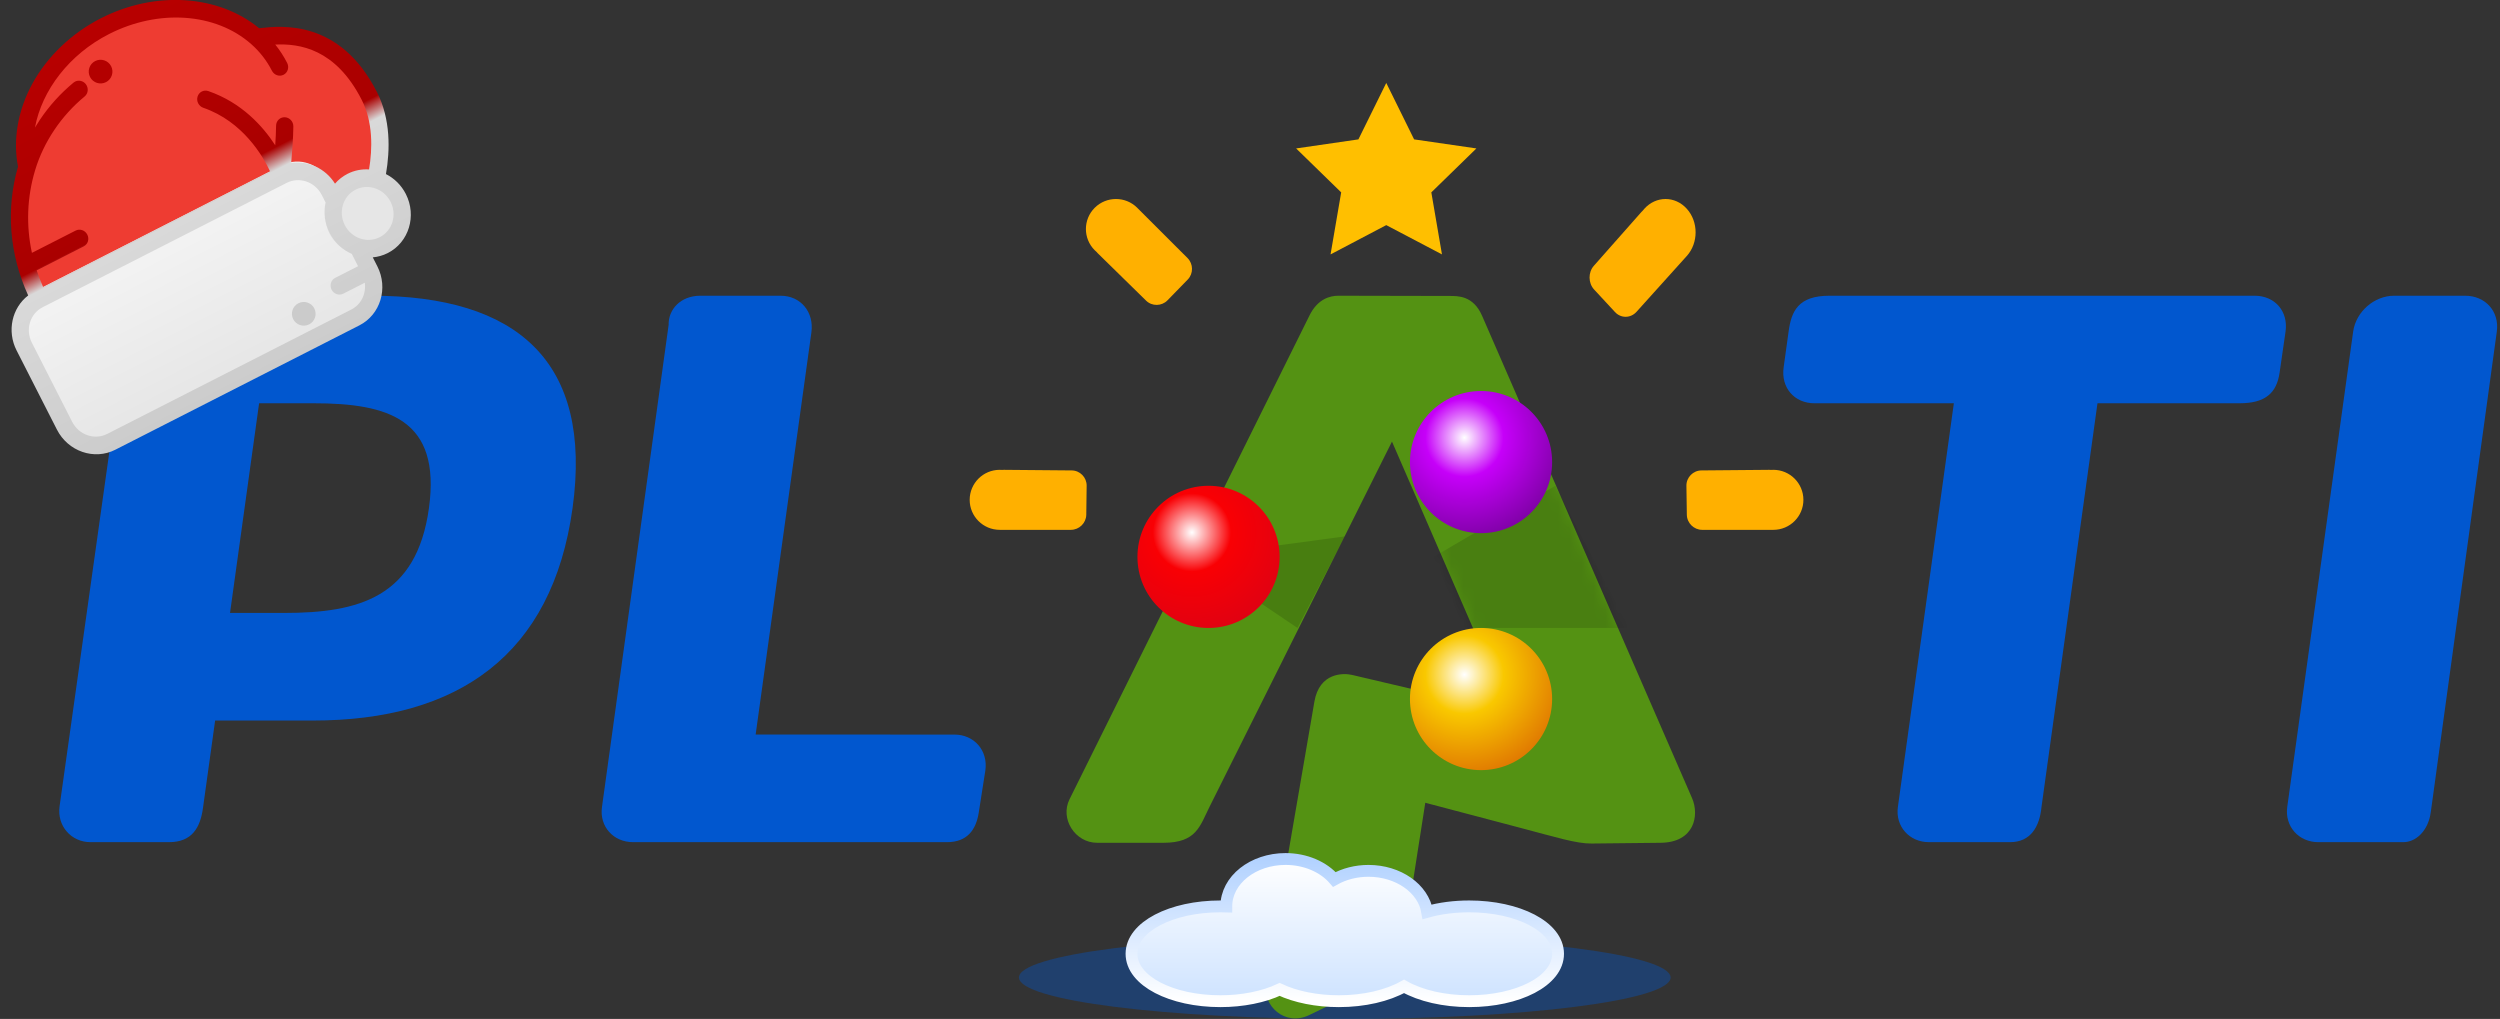
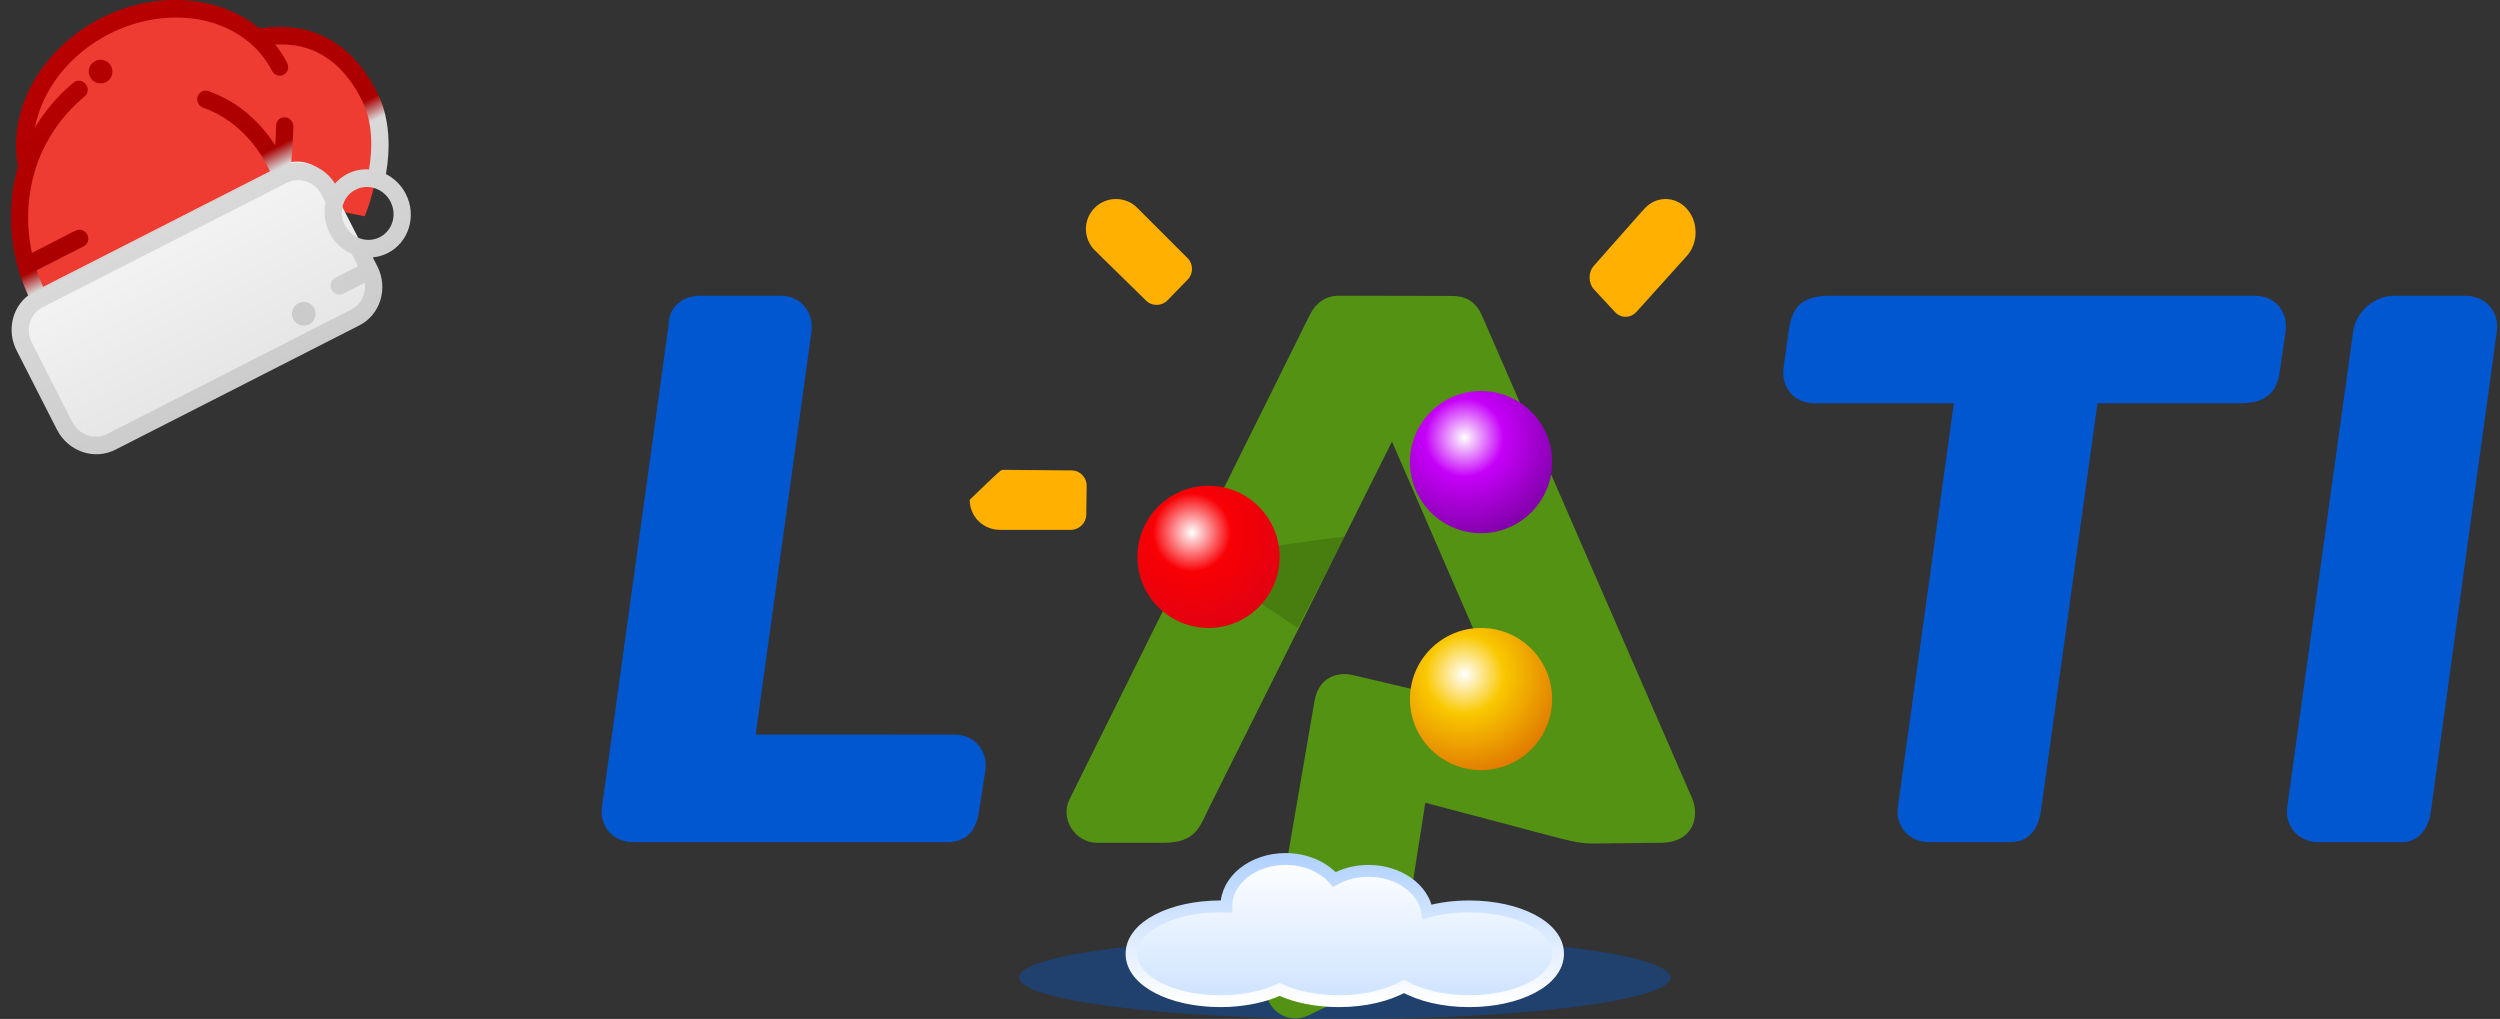
<svg xmlns="http://www.w3.org/2000/svg" xmlns:xlink="http://www.w3.org/1999/xlink" width="211px" height="86px" viewBox="0 0 211 86" version="1.1">
  <rect x="0" y="0" width="211" height="86" fill="#333333" stroke="none" />
  <title>v2@2x</title>
  <desc>Created with Sketch.</desc>
  <defs>
    <path d="M2.598,47.131 L8.196,47.131 C10.984,47.131 11.262,45.736 12.086,44.091 L27.483,13.269 L37.394,36.084 L24.114,32.964 C23.396,32.794 21.359,32.745 20.934,35.224 L16.85,58.954 C16.515,60.912 18.475,62.652 20.494,61.673 L25.929,59.041 C27.738,58.162 28.126,57.609 28.394,55.903 L30.294,43.753 L38.356,45.88 C41.32,46.66 43.056,47.209 44.325,47.194 L50.165,47.131 C53.016,47.1 53.441,44.807 52.808,43.359 L35.086,2.649 C34.342,0.938 33.036,0.979 32.344,0.979 L22.961,0.959 C22.247,0.958 21.209,1.237 20.528,2.613 L0.267,43.46 C-0.551,45.106 0.734,47.131 2.598,47.131 Z" id="path-1" />
    <linearGradient x1="50%" y1="0%" x2="50%" y2="100%" id="linearGradient-3">
      <stop stop-color="#F4F4F4" offset="0%" />
      <stop stop-color="#E6E6E6" offset="100%" />
    </linearGradient>
    <linearGradient x1="50%" y1="0%" x2="50%" y2="100%" id="linearGradient-4">
      <stop stop-color="#B80000" offset="0%" />
      <stop stop-color="#AA0000" offset="49.655%" />
      <stop stop-color="#D9D9D9" offset="54.942%" />
      <stop stop-color="#CCCCCC" offset="100%" />
    </linearGradient>
    <linearGradient x1="56.439%" y1="100%" x2="56.439%" y2="0%" id="linearGradient-5">
      <stop stop-color="#CEE3FF" offset="0%" />
      <stop stop-color="#FFFFFF" offset="100%" />
    </linearGradient>
    <linearGradient x1="50%" y1="0%" x2="50%" y2="100%" id="linearGradient-6">
      <stop stop-color="#B2D2FF" offset="0%" />
      <stop stop-color="#FFFFFF" offset="100%" />
    </linearGradient>
    <radialGradient cx="38.331%" cy="32.841%" fx="38.331%" fy="32.841%" r="100%" id="radialGradient-7">
      <stop stop-color="#FFFFFF" offset="0%" />
      <stop stop-color="#F90004" offset="27.507%" />
      <stop stop-color="#D0021B" offset="100%" />
    </radialGradient>
    <radialGradient cx="38.331%" cy="32.841%" fx="38.331%" fy="32.841%" r="100%" id="radialGradient-8">
      <stop stop-color="#FFFFFF" offset="0%" />
      <stop stop-color="#F9C800" offset="27.507%" />
      <stop stop-color="#D04502" offset="100%" />
    </radialGradient>
    <radialGradient cx="38.331%" cy="32.841%" fx="38.331%" fy="32.841%" r="100%" id="radialGradient-9">
      <stop stop-color="#FFFFFF" offset="0%" />
      <stop stop-color="#C600F9" offset="27.507%" />
      <stop stop-color="#520272" offset="100%" />
    </radialGradient>
  </defs>
  <g id="Page-1" stroke="none" stroke-width="1" fill="none" fill-rule="evenodd">
    <g id="Artboard-Copy" transform="translate(-32, -22)">
      <g id="v2" transform="translate(23, 15)">
        <g id="Group">
          <g id="Group-2-Copy-3" transform="translate(14, 23)">
            <path d="M87.644,5.369 L91.726,9.37 C92.223,9.863 93.041,9.855 93.533,9.351 L95.241,7.597 C95.734,7.096 95.724,6.276 95.228,5.78 L91.043,1.6 L91.036,1.596 L90.983,1.537 C89.99,0.549 88.385,0.549 87.394,1.537 C86.403,2.526 86.403,4.131 87.394,5.119 C87.443,5.168 87.492,5.213 87.546,5.259 C87.575,5.297 87.608,5.334 87.644,5.369" id="Fill-4" fill="#FFB000" />
-             <path d="M79.729,23.653 L85.449,23.704 C86.152,23.709 86.723,24.293 86.713,24.997 L86.682,27.441 C86.672,28.144 86.087,28.718 85.382,28.718 L79.377,28.718 C77.976,28.718 76.841,27.584 76.841,26.187 C76.841,24.788 77.976,23.653 79.377,23.653 C79.446,23.653 79.513,23.656 79.581,23.661 C79.63,23.656 79.679,23.653 79.729,23.653" id="Fill-5" fill="#FFB000" />
+             <path d="M79.729,23.653 L85.449,23.704 C86.152,23.709 86.723,24.293 86.713,24.997 L86.682,27.441 C86.672,28.144 86.087,28.718 85.382,28.718 L79.377,28.718 C77.976,28.718 76.841,27.584 76.841,26.187 C79.446,23.653 79.513,23.656 79.581,23.661 C79.63,23.656 79.679,23.653 79.729,23.653" id="Fill-5" fill="#FFB000" />
            <ellipse id="Oval" fill-opacity="0.375" fill="#0157CF" cx="108.5" cy="66.5" rx="27.5" ry="3.5" />
            <g id="Path-3" transform="translate(85, 8)">
              <mask id="mask-2" fill="white">
                <use xlink:href="#path-1" />
              </mask>
              <use id="Mask" fill="#549213" xlink:href="#path-1" />
-               <polygon fill-opacity="0.129" fill="#000000" mask="url(#mask-2)" points="31 23 33.552 29 47.5 29 41.266 17" />
            </g>
-             <path d="M144.318,23.653 L138.599,23.704 C137.896,23.709 137.324,24.293 137.333,24.997 L137.369,27.441 C137.376,28.144 137.963,28.719 138.666,28.719 L144.586,28.718 L144.589,28.718 L144.671,28.719 C146.07,28.719 147.207,27.584 147.207,26.187 C147.207,24.788 146.07,23.653 144.671,23.653 C144.601,23.653 144.534,23.656 144.467,23.661 C144.419,23.656 144.369,23.653 144.318,23.653" id="Fill-7" fill="#FFB000" />
-             <path d="M21.43,18.035 C27.753,18.035 32.243,19.353 31.203,26.884 C30.163,34.417 25.296,35.733 18.972,35.733 L14.414,35.733 L16.868,18.035 L21.43,18.035 Z M8.367,8.959 C7.399,8.959 5.97,9.514 5.764,11.207 L0.028,52.051 C-0.202,53.689 0.993,55.078 2.641,55.078 L9.266,55.078 C11.21,55.078 11.903,53.849 12.13,52.203 L13.157,44.814 L21.405,44.814 C33.66,44.814 41.608,39.286 43.324,26.884 C45.044,14.482 38.624,8.959 26.379,8.959 L8.367,8.959 L8.367,8.959 Z" id="Fill-8" fill="#0157CF" />
            <path d="M188.044,52.105 C187.816,53.749 189.015,55.078 190.664,55.078 L197.847,55.078 C198.852,55.078 199.934,54.19 200.158,52.544 L205.73,11.993 C205.967,10.283 204.766,8.959 203.052,8.959 L197.059,8.959 C195.411,8.959 193.843,10.283 193.606,11.993 L188.044,52.105" id="Fill-9" fill="#0157CF" />
            <path d="M54.118,8.959 C52.419,8.959 51.401,10.135 51.432,11.423 L45.806,52.117 C45.576,53.758 46.774,55.078 48.425,55.078 L74.931,55.078 C76.615,55.078 77.375,54.051 77.602,52.605 L78.165,49.023 C78.4,47.313 77.195,45.998 75.552,45.998 L58.776,45.996 L63.481,12.058 C63.718,10.349 62.592,8.959 60.88,8.959 L54.118,8.959" id="Fill-10" fill="#0157CF" />
            <path d="M149.409,8.959 C146.752,8.959 146.19,10.277 145.958,11.984 L145.539,15.007 C145.302,16.719 146.437,18.037 148.149,18.037 L159.905,18.035 L155.182,52.105 C154.953,53.749 156.153,55.078 157.801,55.078 L164.65,55.078 C166.362,55.078 167.138,53.81 167.303,52.105 L172.027,18.035 L184.03,18.035 C186.201,18.035 187.153,17.162 187.398,15.451 L187.9,11.984 C188.145,10.272 186.999,8.959 185.287,8.959 L149.409,8.959" id="Fill-11" fill="#0157CF" />
            <polygon id="Path-2" fill-opacity="0.138" fill="#000000" points="95.605 31 104.508 37 108.5 29.273" />
          </g>
          <g id="1232642" transform="translate(24.5, 23.5) rotate(-27) translate(-24.5, -23.5) translate(6, 7)">
            <path d="M29.689,7.672 C28.134,3.795 23.75,1 18.585,1 C12.997,1 8.323,4.272 7.158,8.648 C4.592,11.295 3,14.981 3,19.056 L23.854,19.056 L31.317,25 C31.317,25 36,21.163 36,16.423 C36,9.539 31.106,8.25 29.689,7.672 Z" id="Path" fill="#EE3C32" />
            <path d="M27.1,32 L3.9,32 C2.298,32 1,30.607 1,28.889 L1,21.111 C1,19.393 2.298,18 3.9,18 L27.1,18 C28.702,18 30,19.393 30,21.111 L30,28.889 C30,30.607 28.702,32 27.1,32 Z" id="Path" fill="url(#linearGradient-3)" />
-             <path d="M34,25 C34,26.657 32.657,28 31,28 C29.343,28 28,26.657 28,25 C28,23.343 29.343,22 31,22 C32.657,22 34,23.343 34,25 Z" id="Path" fill="#E6E6E6" />
            <path d="M37,16.125 C37,9.248 32.392,7.498 30.658,6.839 C30.633,6.83 30.609,6.821 30.585,6.812 C28.797,2.724 24.22,0 19.078,0 C16.293,0 13.566,0.817 11.399,2.3 C9.292,3.742 7.789,5.754 7.148,7.984 C4.601,10.704 3.136,14.252 2.978,18.059 C1.288,18.372 0,19.907 0,21.75 L0,29.25 C0,31.318 1.621,33 3.613,33 L26.738,33 C28.731,33 30.352,31.318 30.352,29.25 L30.352,28.398 C30.756,28.56 31.194,28.65 31.652,28.65 C33.645,28.65 35.266,26.968 35.266,24.9 C35.266,24.052 34.993,23.27 34.534,22.641 C35.765,20.996 37,18.704 37,16.125 Z M8.304,8.903 C8.309,8.898 8.313,8.893 8.317,8.888 C10.039,7.099 12.359,5.81 14.851,5.258 C15.241,5.171 15.49,4.772 15.407,4.367 C15.336,4.023 15.039,3.774 14.7,3.774 C14.65,3.774 14.599,3.779 14.548,3.79 C13.163,4.099 11.832,4.606 10.592,5.297 C10.364,5.425 10.141,5.558 9.921,5.696 C11.872,3.155 15.308,1.5 19.078,1.5 C23.768,1.5 27.906,3.986 29.376,7.688 C29.377,7.69 29.378,7.692 29.379,7.695 C29.736,8.597 29.918,9.541 29.918,10.5 C29.918,10.914 30.241,11.25 30.641,11.25 C31.04,11.25 31.363,10.914 31.363,10.5 C31.363,9.879 31.299,9.265 31.174,8.66 C33.03,9.501 35.555,11.272 35.555,16.125 C35.555,18.245 34.508,20.2 33.441,21.643 C32.913,21.33 32.303,21.15 31.652,21.15 C31.188,21.15 30.744,21.242 30.336,21.409 C30.203,19.887 29.191,18.625 27.832,18.176 C28.296,17.439 28.922,16.412 29.396,15.509 C29.587,15.146 29.458,14.69 29.108,14.492 C28.757,14.293 28.319,14.427 28.127,14.791 C27.885,15.252 27.597,15.754 27.312,16.232 C27.114,14.336 26.429,11.744 24.359,9.595 C24.077,9.302 23.619,9.302 23.337,9.595 C23.054,9.888 23.054,10.362 23.337,10.655 C25.799,13.21 25.971,16.605 25.924,18 L4.427,18 C4.452,17.494 4.504,16.994 4.58,16.5 L9.033,16.5 C9.432,16.5 9.756,16.164 9.756,15.75 C9.756,15.336 9.432,15 9.033,15 L4.892,15 C5.497,12.71 6.658,10.617 8.304,8.903 Z M26.738,30 L28.782,30 C28.484,30.873 27.68,31.5 26.738,31.5 L3.613,31.5 C2.418,31.5 1.445,30.491 1.445,29.25 L1.445,21.75 C1.445,20.509 2.418,19.5 3.613,19.5 L26.738,19.5 C27.934,19.5 28.906,20.509 28.906,21.75 L28.906,22.467 C28.366,23.122 28.039,23.972 28.039,24.9 C28.039,25.828 28.366,26.678 28.906,27.333 L28.906,28.5 L26.738,28.5 C26.339,28.5 26.016,28.837 26.016,29.25 C26.016,29.663 26.339,30 26.738,30 Z M31.652,27.15 C30.457,27.15 29.484,26.141 29.484,24.9 C29.484,23.659 30.457,22.65 31.652,22.65 C32.848,22.65 33.82,23.659 33.82,24.9 C33.82,26.141 32.848,27.15 31.652,27.15 Z" id="Shape" fill="url(#linearGradient-4)" fill-rule="nonzero" />
            <path d="M17,5 L17.005,5 C17.272,4.999 17.523,4.894 17.711,4.704 C17.899,4.514 18.001,4.263 18,3.995 C17.997,3.447 17.549,3 17,3 L16.995,3 C16.728,3.001 16.478,3.107 16.29,3.296 C16.102,3.486 15.999,3.738 16,4.005 C16.003,4.554 16.451,5 17,5 Z" id="Path" fill="#B30000" />
            <path d="M23,29 C22.449,29 22,29.449 22,30 C22,30.551 22.449,31 23,31 C23.551,31 24,30.551 24,30 C24,29.449 23.551,29 23,29 Z" id="Path" fill="#CBCBCB" />
          </g>
          <path d="M147.531,24.897 L143.524,29.43 C143.029,29.983 143.039,30.891 143.544,31.437 L145.3,33.332 C145.8,33.879 146.621,33.87 147.119,33.32 L151.306,28.671 L151.31,28.665 L151.367,28.604 C152.356,27.502 152.356,25.721 151.367,24.621 C150.376,23.521 148.771,23.521 147.78,24.621 C147.733,24.674 147.685,24.73 147.639,24.788 C147.605,24.821 147.566,24.859 147.531,24.897" id="Fill-2" fill="#FFB000" />
        </g>
        <path d="M127.5,90.248 C126.102,91.041 124.122,91.5 122,91.5 C120.125,91.5 118.356,91.142 117,90.506 C115.644,91.142 113.875,91.5 112,91.5 C107.893,91.5 104.5,89.803 104.5,87.5 C104.5,85.197 107.893,83.5 112,83.5 C112.167,83.5 112.334,83.503 112.5,83.508 C112.5,83.506 112.5,83.503 112.5,83.5 C112.5,81.259 114.762,79.5 117.5,79.5 C119.167,79.5 120.697,80.156 121.619,81.227 C122.453,80.757 123.453,80.5 124.5,80.5 C127.014,80.5 129.127,81.984 129.456,83.961 C130.531,83.66 131.743,83.5 133,83.5 C137.107,83.5 140.5,85.197 140.5,87.5 C140.5,89.803 137.107,91.5 133,91.5 C130.878,91.5 128.898,91.041 127.5,90.248 Z" id="Combined-Shape" stroke="url(#linearGradient-6)" fill="url(#linearGradient-5)" />
        <circle id="Oval" fill="url(#radialGradient-7)" cx="111" cy="54" r="6" />
        <circle id="Oval-Copy-5" fill="url(#radialGradient-8)" cx="134" cy="66" r="6" />
        <circle id="Oval-Copy-11" fill="url(#radialGradient-9)" cx="134" cy="46" r="6" />
-         <polygon id="Star" fill="#FFBF00" points="126 26 121.298 28.472 122.196 23.236 118.392 19.528 123.649 18.764 126 14 128.351 18.764 133.608 19.528 129.804 23.236 130.702 28.472" />
      </g>
    </g>
  </g>
</svg>